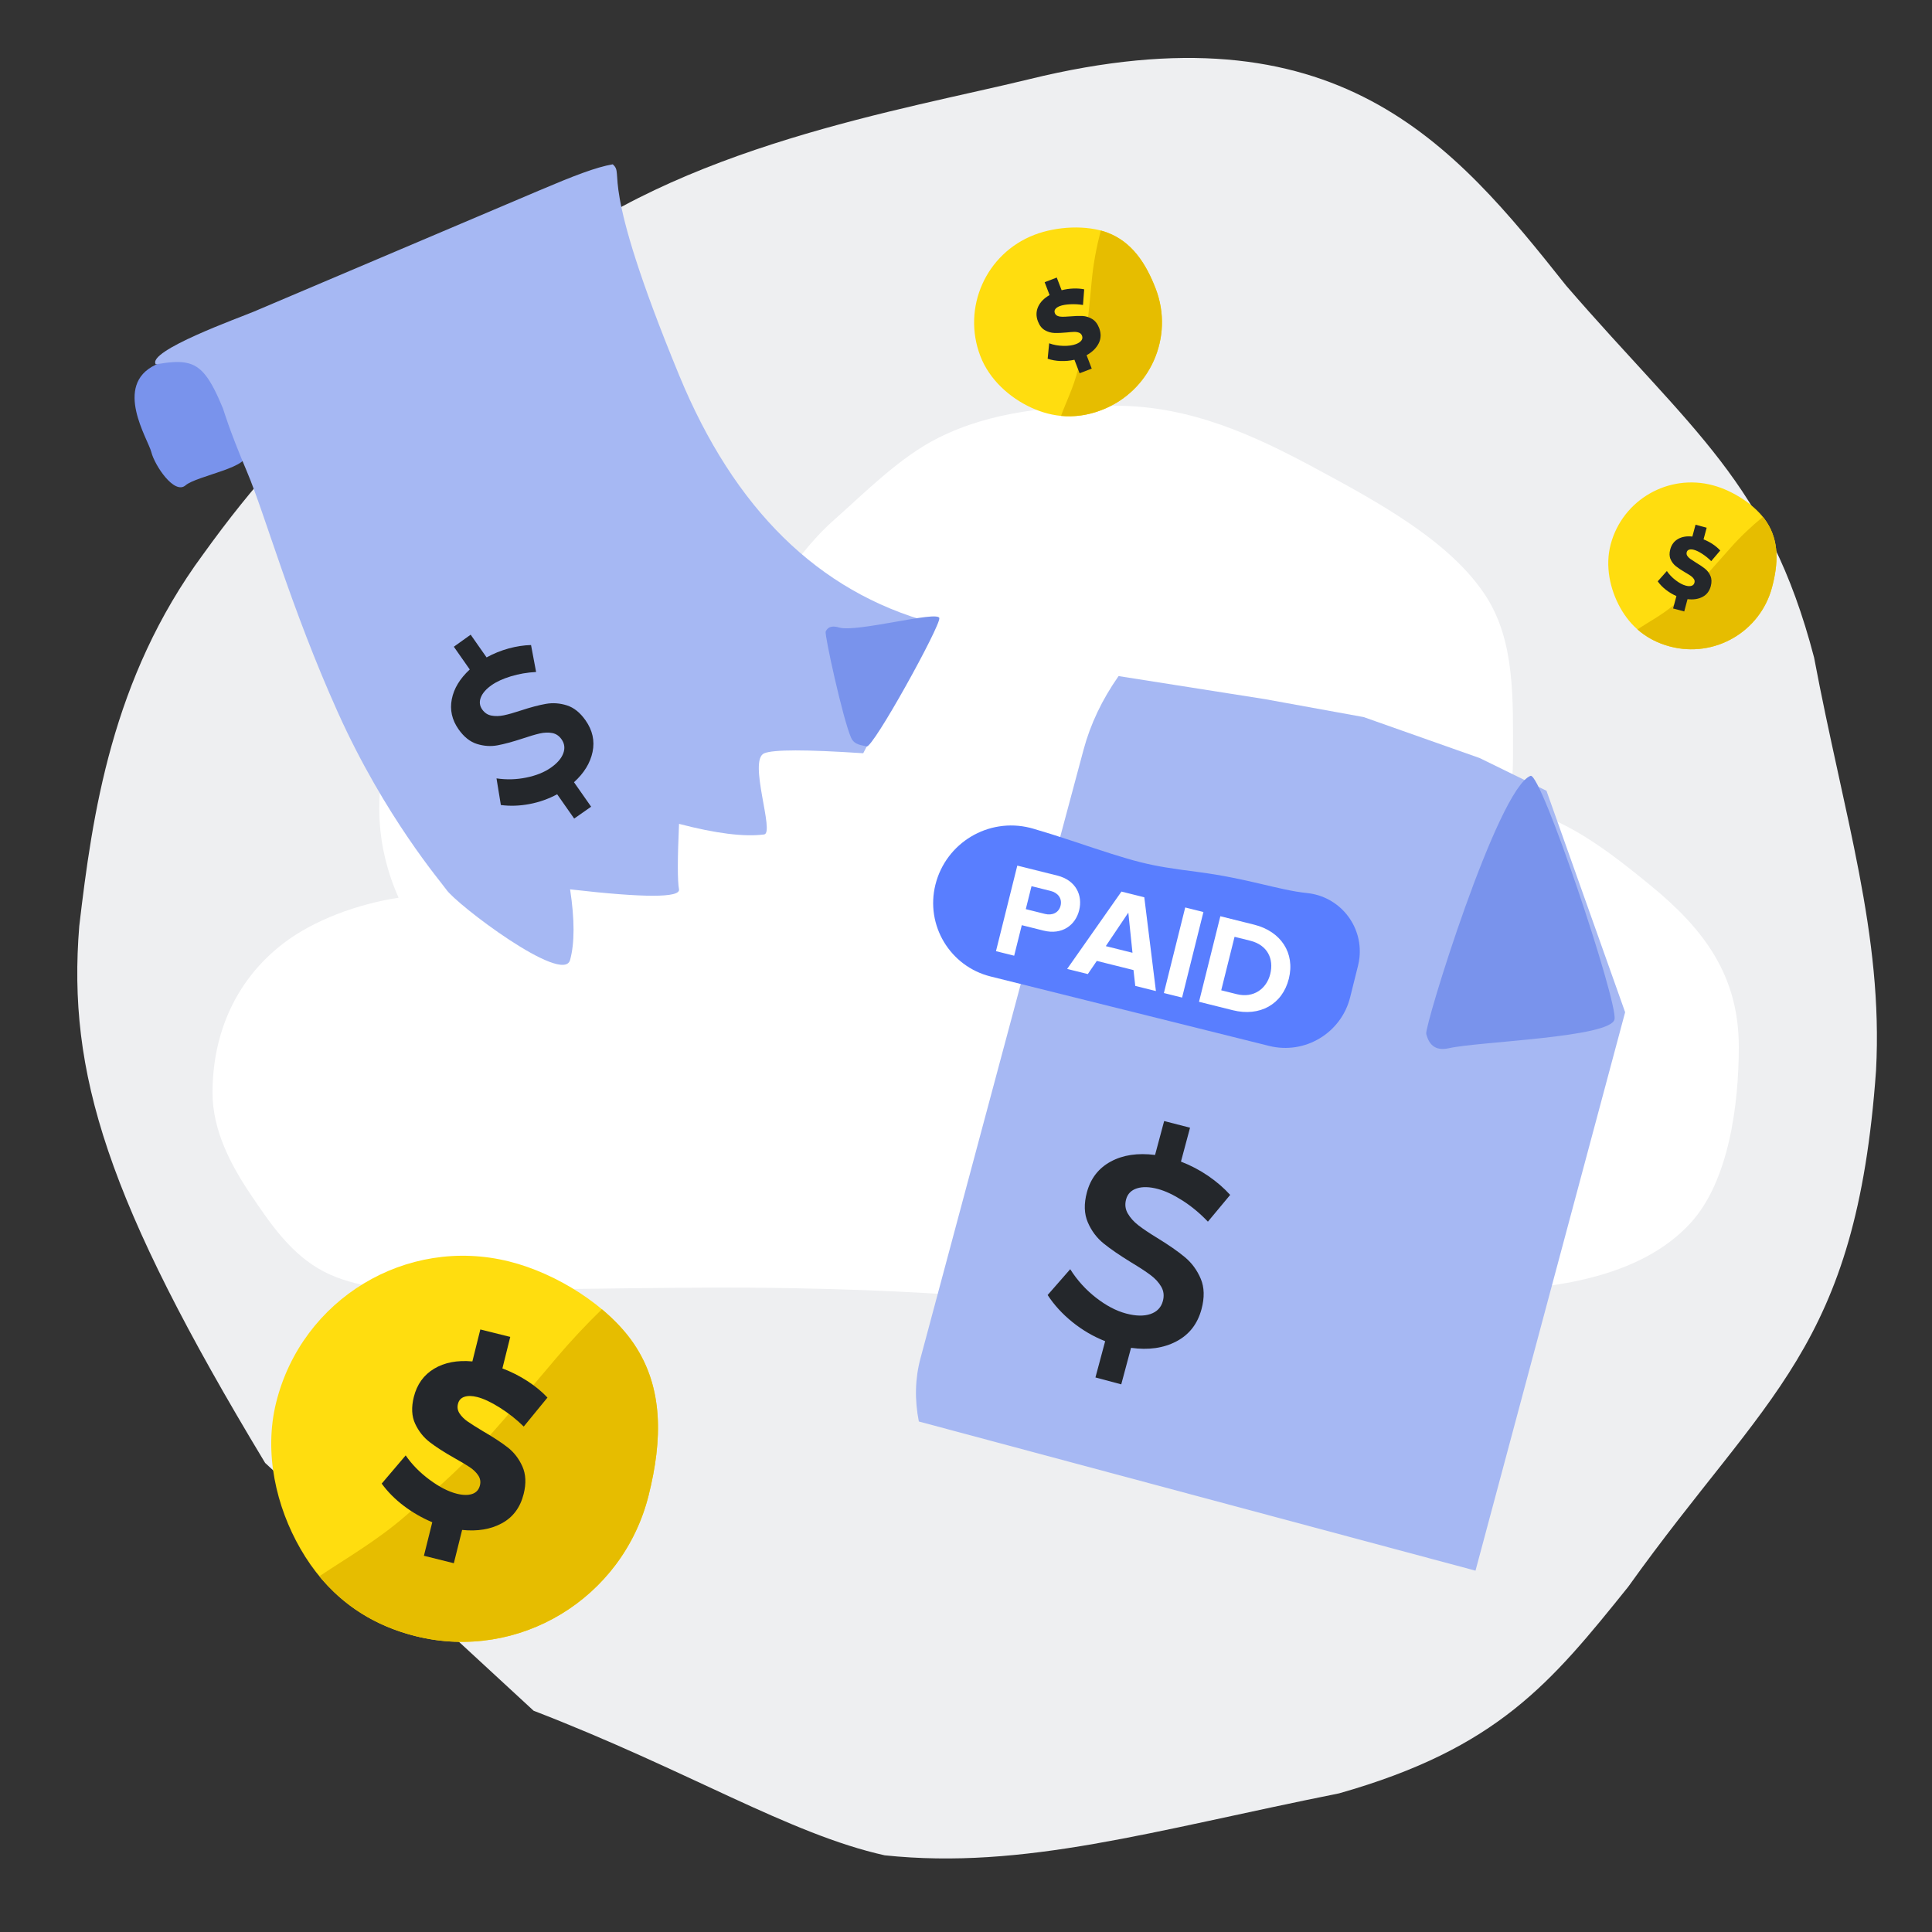
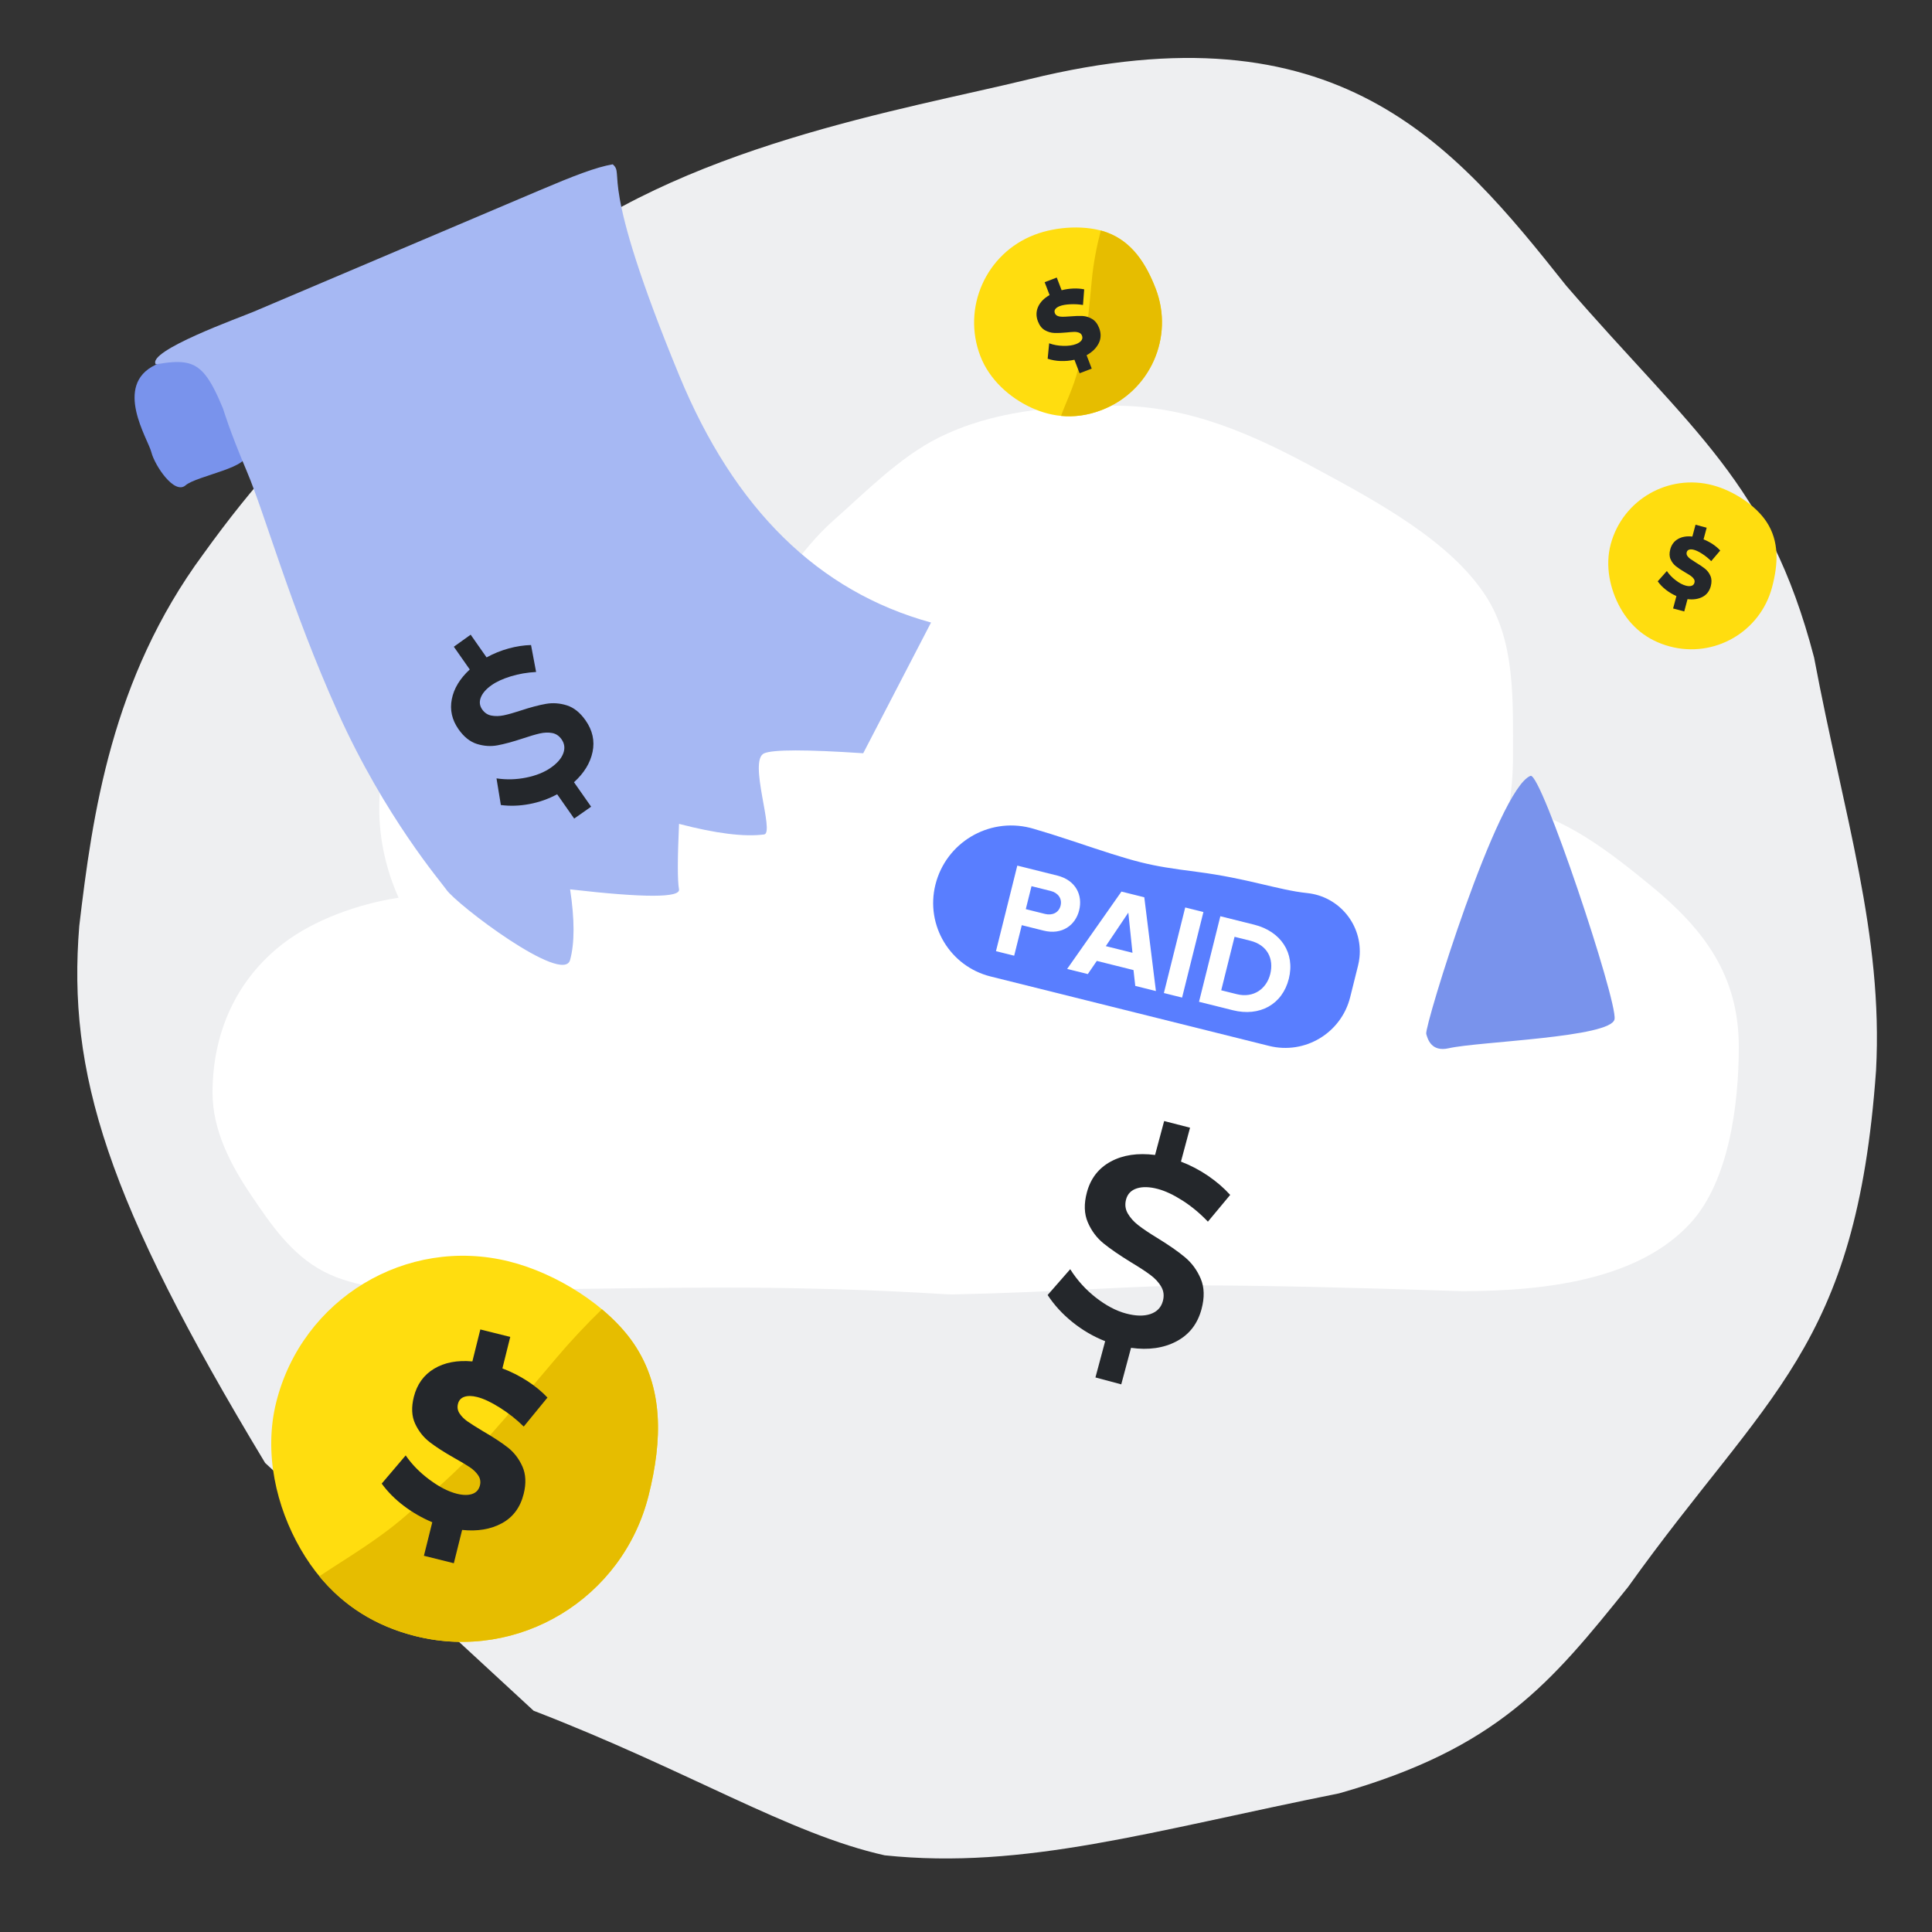
<svg xmlns="http://www.w3.org/2000/svg" xmlns:xlink="http://www.w3.org/1999/xlink" width="140" height="140" viewBox="0 0 140 140">
  <rect x="0" y="0" width="140" height="140" fill="#333333" stroke="none" />
  <defs>
    <path id="rrgaw4tkba" d="M0 0H140V140H0z" />
    <path id="i6amb1lkyc" d="M33.068 119.767L13.613 101.81C2.112 82.753-.719 73.544.144 62.899c.953-8.067 2.328-17.92 8.98-26.938 7.492-10.404 12.465-13.349 23.944-20.952 10.49-8.627 26.854-11.257 35.917-13.47 22.309-5.475 30.704 4.63 38.91 14.966 9.133 10.561 14.65 14.264 17.96 26.938 2.167 11.508 5.016 20.067 4.49 29.931-1.44 20.193-7.898 23.33-17.96 37.414-5.599 6.964-9.458 11.704-20.951 14.966-13.57 2.716-22.812 5.55-32.924 4.49-6.908-1.537-14.264-6.17-25.442-10.477z" />
    <path id="z2ou1c6oie" d="M13.909 28c7.681 0 13.908-6.264 13.908-13.992 0-4.142-.837-7.814-3.68-10.376C21.674 1.414 17.472.017 13.908.017 6.227.017 0 6.28 0 14.008c0 3.785 1.846 7.353 4.273 9.871C6.8 26.504 9.989 28 13.909 28z" />
    <path id="ukf1pi5d1f" d="M6.084 25.478c1.576-1.74 3.438-3.524 5.009-5.767 3.326-4.75 3.616-5.164 7.804-13.69.714-1.453 1.52-2.89 2.372-4.27 1.085.527 2.068 1.16 2.867 1.88 2.844 2.563 3.681 6.235 3.681 10.377C27.817 21.736 21.59 28 13.91 28c-3.036 0-5.634-.898-7.825-2.522z" />
    <path id="jfo6v2p8bg" d="M6.81 13.599c3.76 0 6.806-3.044 6.806-6.8 0-2.012-.41-3.797-1.8-5.042C10.61.679 8.553 0 6.81 0 3.051 0 .004 3.044.004 6.8c0 1.838.904 3.573 2.091 4.796C3.332 12.872 4.892 13.6 6.81 13.6z" />
    <path id="t31jeyb2fh" d="M3.907 12.94c.701-.8 1.58-1.601 2.31-2.636 1.4-1.986 1.522-2.16 3.286-5.724.547-1.106 1.222-2.19 1.909-3.147.143.103.278.211.403.324 1.392 1.245 1.801 3.03 1.801 5.042 0 3.756-3.047 6.8-6.806 6.8-1.079 0-2.045-.23-2.903-.659z" />
    <path id="co2tabdqei" d="M6.054 12.088c3.34 0 6.05-2.706 6.05-6.044 0-1.79-.365-3.376-1.602-4.482C9.432.604 7.604 0 6.054 0 2.712 0 .004 2.706.004 6.044c0 1.635.803 3.176 1.858 4.264 1.1 1.134 2.487 1.78 4.192 1.78z" />
-     <path id="rop1ylyu7j" d="M3.472 11.502c.624-.71 1.405-1.423 2.054-2.343 1.245-1.765 1.353-1.92 2.92-5.088.487-.983 1.087-1.946 1.698-2.798.127.092.247.189.358.289 1.237 1.106 1.602 2.693 1.602 4.482 0 3.338-2.71 6.044-6.05 6.044-.96 0-1.818-.205-2.582-.586z" />
  </defs>
  <g fill="none" fill-rule="evenodd">
    <g>
      <g>
        <g transform="translate(-292 -2354) translate(292 2182) translate(0 172)">
          <mask id="4frwdevxpb" fill="#fff">
            <use xlink:href="#rrgaw4tkba" />
          </mask>
          <g mask="url(#4frwdevxpb)">
            <g transform="translate(5.6 4.2)">
              <mask id="ut8mc5nord" fill="#fff">
                <use xlink:href="#i6amb1lkyc" />
              </mask>
              <use fill="#EEEFF1" xlink:href="#i6amb1lkyc" />
              <path fill="#FFF" d="M26.073 89.362c-2.889 0-5.959-.249-8.198-1.414C15.5 86.71 14 84.49 12.54 82.32 11.095 80.175 9.8 77.67 9.8 74.994c0-4.33 1.705-8.208 5.14-10.838 2.19-1.678 5.361-2.848 8.343-3.304-.893-2.006-1.4-4.181-1.4-6.468 0-2.951.817-6.566 2.264-9.013 1.828-3.092 4.66-4.566 8.114-6.023 2.868-1.21 6.164-2.666 9.67-2.666 2.895 0 5.638 1.802 8.122 2.776 1.303-2.048 2.918-4.337 4.787-5.985 2.195-1.935 4.742-4.54 7.549-5.943 3.86-1.93 8.21-2.33 12.814-2.33 5.495 0 10.165 2.19 14.535 4.546 4.53 2.441 9.776 5.29 12.335 9.251 2.127 3.293 1.964 7.482 1.964 11.662 0 1.213-.103 2.403-.289 3.571 3.906.59 7.426 3.423 10.214 5.696 3.959 3.228 6.438 6.597 6.438 11.733 0 4.194-.72 9.714-3.48 12.747-3.674 4.037-10.246 4.956-16.568 4.956-8.473-.278-14.827-.417-19.064-.417-4.329 0-10.294.496-17.895.655-.599.012-5.545-.43-14.838-.493-2.543-.017-6.657.014-12.34.093-1.97.027-5.351.081-10.142.162z" mask="url(#ut8mc5nord)" />
              <g mask="url(#ut8mc5nord)">
                <g>
                  <g>
-                     <path fill="#A6B8F3" d="M10.009 56.807l5.29 1.036 8.888.692 7.264-.597 10.66-1.13c.713-1.954 1.07-3.893 1.07-5.818v-6.188-5.333-6.108-5.818-9.91-4.379-7.917c0-1.515-.357-2.999-1.07-4.45H.35V42.78l9.66 14.027z" transform="rotate(39 3.988 133.897) rotate(-24 42.564 6.358) rotate(-180 21.765 29.711)" />
                    <path fill="#24272B" fill-rule="nonzero" d="M14.89 52.139v-2.74c1.266-.156 2.284-.59 3.053-1.301.77-.711 1.155-1.62 1.155-2.73 0-.874-.209-1.578-.626-2.113-.418-.535-.923-.94-1.517-1.213-.593-.274-1.353-.548-2.28-.822-.665-.196-1.19-.375-1.575-.538-.384-.163-.704-.372-.958-.626-.255-.255-.382-.571-.382-.95 0-.417.183-.743.548-.978.365-.234.86-.352 1.487-.352.56 0 1.21.118 1.947.352.737.235 1.458.568 2.162.998l1.057-2.29c-.561-.364-1.194-.67-1.898-.919-.705-.248-1.429-.41-2.172-.489v-2.544l-1.937.02v2.544c-1.253.17-2.244.6-2.975 1.291-.73.691-1.095 1.559-1.095 2.603 0 .86.208 1.555.626 2.083.417.529.92.923 1.506 1.184.587.261 1.344.529 2.27.803.679.195 1.213.371 1.605.528.391.156.714.362.968.616.255.255.382.577.382.969 0 .482-.209.864-.626 1.144-.418.28-.992.421-1.722.421-.744 0-1.546-.182-2.407-.548-.86-.365-1.637-.867-2.328-1.506l-1.096 2.23c.639.574 1.386 1.05 2.24 1.429.855.378 1.738.62 2.652.724v2.72h1.937z" transform="rotate(39 3.988 133.897) rotate(-24 42.564 6.358)" />
                    <path fill="#7993EC" fill-rule="nonzero" d="M27.753 21.188c2.183-.266 11.822.47 12.168-.844.347-1.315-3.422-18.388-4.216-18.167-2.48.69-9.555 17.258-9.468 17.806.062.35.205 1.363 1.516 1.205z" transform="rotate(39 3.988 133.897) rotate(-24 42.564 6.358) rotate(-21 33.09 11.69)" />
                  </g>
                  <g>
                    <path fill="#597EFF" d="M5.876.426C6.756.46 7.684.515 8.66.59c5.284.412 5.834.429 9.523 0s6.025-.143 8.104-.438c2.324-.33 4.475 1.286 4.805 3.61.028.198.042.397.042.597v2.36c0 2.677-2.17 4.847-4.847 4.847h-20.8C2.458 11.567 0 9.11 0 6.08 0 2.955 2.533.422 5.658.422c.072 0 .145.001.218.004z" transform="rotate(39 3.988 133.897) rotate(-25 77.315 16.946)" />
                    <path fill="#FFF" d="M6.783 9.693h-1.36v-6.39H8.41c1.39 0 2.146.939 2.146 2.06 0 1.11-.766 2.05-2.146 2.05H6.783v2.28zM8.22 6.215c.536 0 .948-.326.948-.852 0-.537-.412-.863-.948-.863H6.783v1.715H8.22zm9.149 3.478h-1.543l-.402-1.083h-2.74l-.402 1.083h-1.543l2.462-6.39h1.706l2.462 6.39zm-2.319-2.28l-.996-2.75-.996 2.75h1.992zm4.273 2.28h-1.36v-6.39h1.36v6.39zm3.794 0h-2.53v-6.39h2.52c2.002 0 3.391 1.274 3.391 3.19 0 1.935-1.389 3.2-3.381 3.2zm-.01-1.198c1.265 0 2.002-.91 2.002-2.002 0-1.12-.69-1.993-1.992-1.993h-1.17v3.995h1.16z" transform="rotate(39 3.988 133.897) rotate(-25 77.315 16.946)" />
                  </g>
                </g>
              </g>
            </g>
          </g>
          <g mask="url(#4frwdevxpb)">
            <g>
              <path fill="#7993EC" d="M7.858 20.431c.48 1.174-3.74.783-4.7 1.272-.96.49-1.823-1.956-1.823-2.935 0-.978-1.534-5.38 1.823-6.064 4.728-.964 3.712 5.307 4.7 7.727z" transform="rotate(-10 84.977 -28.497) rotate(-4 4.44 17.185)" />
              <g>
                <g>
                  <path fill="#A6B8F3" d="M.012 40.602l8.225 6.8c3.696-1.868 5.899-2.802 6.608-2.8 1.286.004 1.535 5.624 2.3 5.411 1.398-.389 3.19-1.428 5.377-3.116 1.097 2.293 1.716 3.747 1.855 4.364.14.616 2.561-.41 7.265-3.08.55 2.15 1.217 3.721 2.003 4.712 1.18 1.486 6.019-6.931 6.265-8.217.103-.536 2.034-6.551 2.213-14.878.178-8.327-.752-15.277-.752-18.63 0-3.302-.19-4.833-.19-4.885-.01-1.173.043-2.03.211-2.672.349-1.332 1.195-1.75 3.023-2.18.23-1.158-6.933-.742-8.009-.742H13.927c-2.732 0-4.442.051-5.657.337-.534 1.12 1.38.253 1.543 15.97.108 10.48-3.158 18.348-9.8 23.606z" transform="rotate(-10 84.977 -28.497) rotate(-11 50.71 -5.547) scale(1 -1) rotate(2 1591.695 31.35) rotate(-180 22.216 26.842)" />
-                   <path fill="#7993EC" fill-rule="nonzero" d="M35.952 14.13c1.298-.108 6.746 2.71 6.952 2.178.206-.533-2.753-10.275-3.227-10.197-.27.044-.864-.116-1.226.387-.87 1.21-3.452 6.921-3.4 7.143.036.142.121.552.9.488z" transform="rotate(-10 84.977 -28.497) rotate(-11 50.71 -5.547) scale(1 -1) rotate(2 1591.695 31.35) rotate(-35 38.982 11.243)" />
                </g>
                <path fill="#24272B" d="M14.283 35.461c.197.201.444.366.742.495s.705.27 1.22.425c.717.217 1.306.433 1.765.65.46.216.851.536 1.175.959.323.422.485.979.485 1.67 0 .876-.298 1.595-.894 2.157-.597.562-1.384.905-2.364 1.029v2.165h-1.5v-2.15c-.708-.083-1.392-.273-2.054-.572-.661-.3-1.24-.676-1.735-1.13l.849-1.762c.535.505 1.136.902 1.803 1.19.667.29 1.288.434 1.864.434.566 0 1.01-.111 1.333-.333.324-.221.485-.523.485-.905 0-.309-.098-.564-.295-.765-.197-.201-.447-.363-.75-.487s-.718-.263-1.243-.418c-.717-.216-1.303-.428-1.758-.634-.454-.206-.843-.518-1.166-.935-.324-.418-.485-.967-.485-1.647 0-.825.282-1.51.848-2.057.566-.547 1.334-.887 2.303-1.02v-2.011l1.5-.016v2.01c.576.063 1.137.191 1.683.387.545.196 1.035.438 1.47.727l-.819 1.81c-.545-.34-1.103-.604-1.674-.79-.571-.185-1.074-.278-1.508-.278-.485 0-.869.093-1.152.279-.282.185-.424.443-.424.773 0 .299.099.549.296.75z" transform="rotate(-10 84.977 -28.497) rotate(-11 50.71 -5.547) rotate(-14 15.396 37.402)" />
              </g>
            </g>
          </g>
          <g mask="url(#4frwdevxpb)">
            <g>
              <g>
                <g transform="translate(16.435 14) rotate(14 -297.975 65.387)">
                  <use fill="#FFDD0F" xlink:href="#z2ou1c6oie" />
                  <use fill="#E6BD00" xlink:href="#ukf1pi5d1f" />
                </g>
                <path fill="#24272B" d="M17.99 18.55c-.678.622-1.57 1.01-2.68 1.168v2.486h-2.234v-2.503c-.795-.123-1.56-.342-2.293-.655-.734-.314-1.38-.706-1.94-1.176l1.192-2.403c.594.527 1.297.958 2.109 1.294.812.336 1.531.504 2.158.504.46 0 .82-.084 1.084-.252.263-.168.395-.415.395-.74 0-.268-.098-.492-.294-.671-.196-.18-.443-.322-.74-.429-.296-.106-.713-.232-1.251-.378-.806-.224-1.473-.45-2-.68-.526-.23-.976-.577-1.352-1.042-.375-.465-.562-1.083-.562-1.856 0-.941.31-1.722.932-2.344.622-.621 1.476-1.016 2.562-1.184V5.303h2.234v2.352c.672.079 1.328.227 1.966.445.638.219 1.21.49 1.714.815l-1.16 2.453c-.627-.37-1.296-.672-2.007-.907-.711-.235-1.308-.353-1.79-.353-.38 0-.68.07-.898.21-.219.14-.328.344-.328.613 0 .258.095.473.286.647.19.174.425.314.705.42.28.106.695.244 1.244.412.817.235 1.492.47 2.024.705s.988.597 1.37 1.084c.38.487.57 1.123.57 1.907 0 1.008-.338 1.822-1.016 2.444z" transform="translate(16.435 14) rotate(14 -297.975 65.387)" />
              </g>
              <g>
                <g transform="translate(16.435 14) rotate(-21 40.802 -138)">
                  <use fill="#FFDD0F" xlink:href="#jfo6v2p8bg" />
                  <use fill="#E6BD00" xlink:href="#t31jeyb2fh" />
                </g>
                <path fill="#24272B" d="M8.341 9.01c-.285.26-.661.424-1.128.49v1.039h-.941V9.492c-.335-.051-.657-.143-.966-.274-.309-.131-.581-.295-.817-.492l.502-1.004c.25.22.546.4.888.54.342.141.645.211.91.211.193 0 .345-.035.456-.105.11-.07.166-.173.166-.309 0-.112-.041-.206-.124-.281-.083-.075-.186-.135-.311-.18-.125-.044-.3-.096-.527-.157-.34-.094-.62-.189-.842-.285-.222-.096-.412-.241-.57-.435-.158-.195-.237-.453-.237-.777 0-.393.131-.72.393-.98s.621-.425 1.079-.495v-.998h.94v.984c.284.033.56.095.828.186.27.091.51.205.722.34l-.488 1.027c-.264-.155-.546-.281-.846-.38-.299-.098-.55-.147-.753-.147-.16 0-.286.029-.378.087-.092.059-.138.145-.138.257 0 .108.04.198.12.27.08.073.18.132.297.176.118.045.292.102.524.172.344.099.628.197.852.295.224.099.416.25.577.453.16.204.24.47.24.798 0 .421-.143.762-.428 1.022z" transform="translate(16.435 14) rotate(-21 40.802 -138)" />
              </g>
              <g>
                <g transform="translate(16.435 14) rotate(15 -23.517 396.588)">
                  <use fill="#FFDD0F" xlink:href="#co2tabdqei" />
                  <use fill="#E6BD00" xlink:href="#rop1ylyu7j" />
                </g>
                <path fill="#24272B" d="M7.414 8.01c-.253.23-.588.375-1.003.434v.924h-.836v-.93c-.298-.046-.584-.128-.858-.244-.275-.117-.517-.262-.727-.437l.447-.893c.222.195.485.356.789.48.304.126.573.188.808.188.172 0 .307-.031.406-.094.098-.062.147-.154.147-.274 0-.1-.036-.184-.11-.25-.073-.067-.165-.12-.276-.16-.111-.039-.268-.086-.469-.14-.302-.083-.551-.168-.748-.253-.197-.085-.366-.214-.506-.387-.14-.173-.21-.403-.21-.69 0-.35.115-.64.348-.871.233-.231.552-.378.959-.44v-.887h.836v.874c.252.03.497.084.736.165.239.082.453.183.641.303l-.433.912c-.235-.137-.486-.25-.752-.337-.266-.088-.49-.131-.67-.131-.142 0-.254.026-.336.078-.082.052-.123.128-.123.228 0 .095.036.176.107.24.072.065.16.117.264.156.105.04.26.09.466.153.306.088.558.175.757.263.2.087.37.221.513.402.142.181.214.418.214.71 0 .374-.127.677-.38.908z" transform="translate(16.435 14) rotate(15 -23.517 396.588)" />
              </g>
            </g>
          </g>
        </g>
      </g>
    </g>
  </g>
</svg>